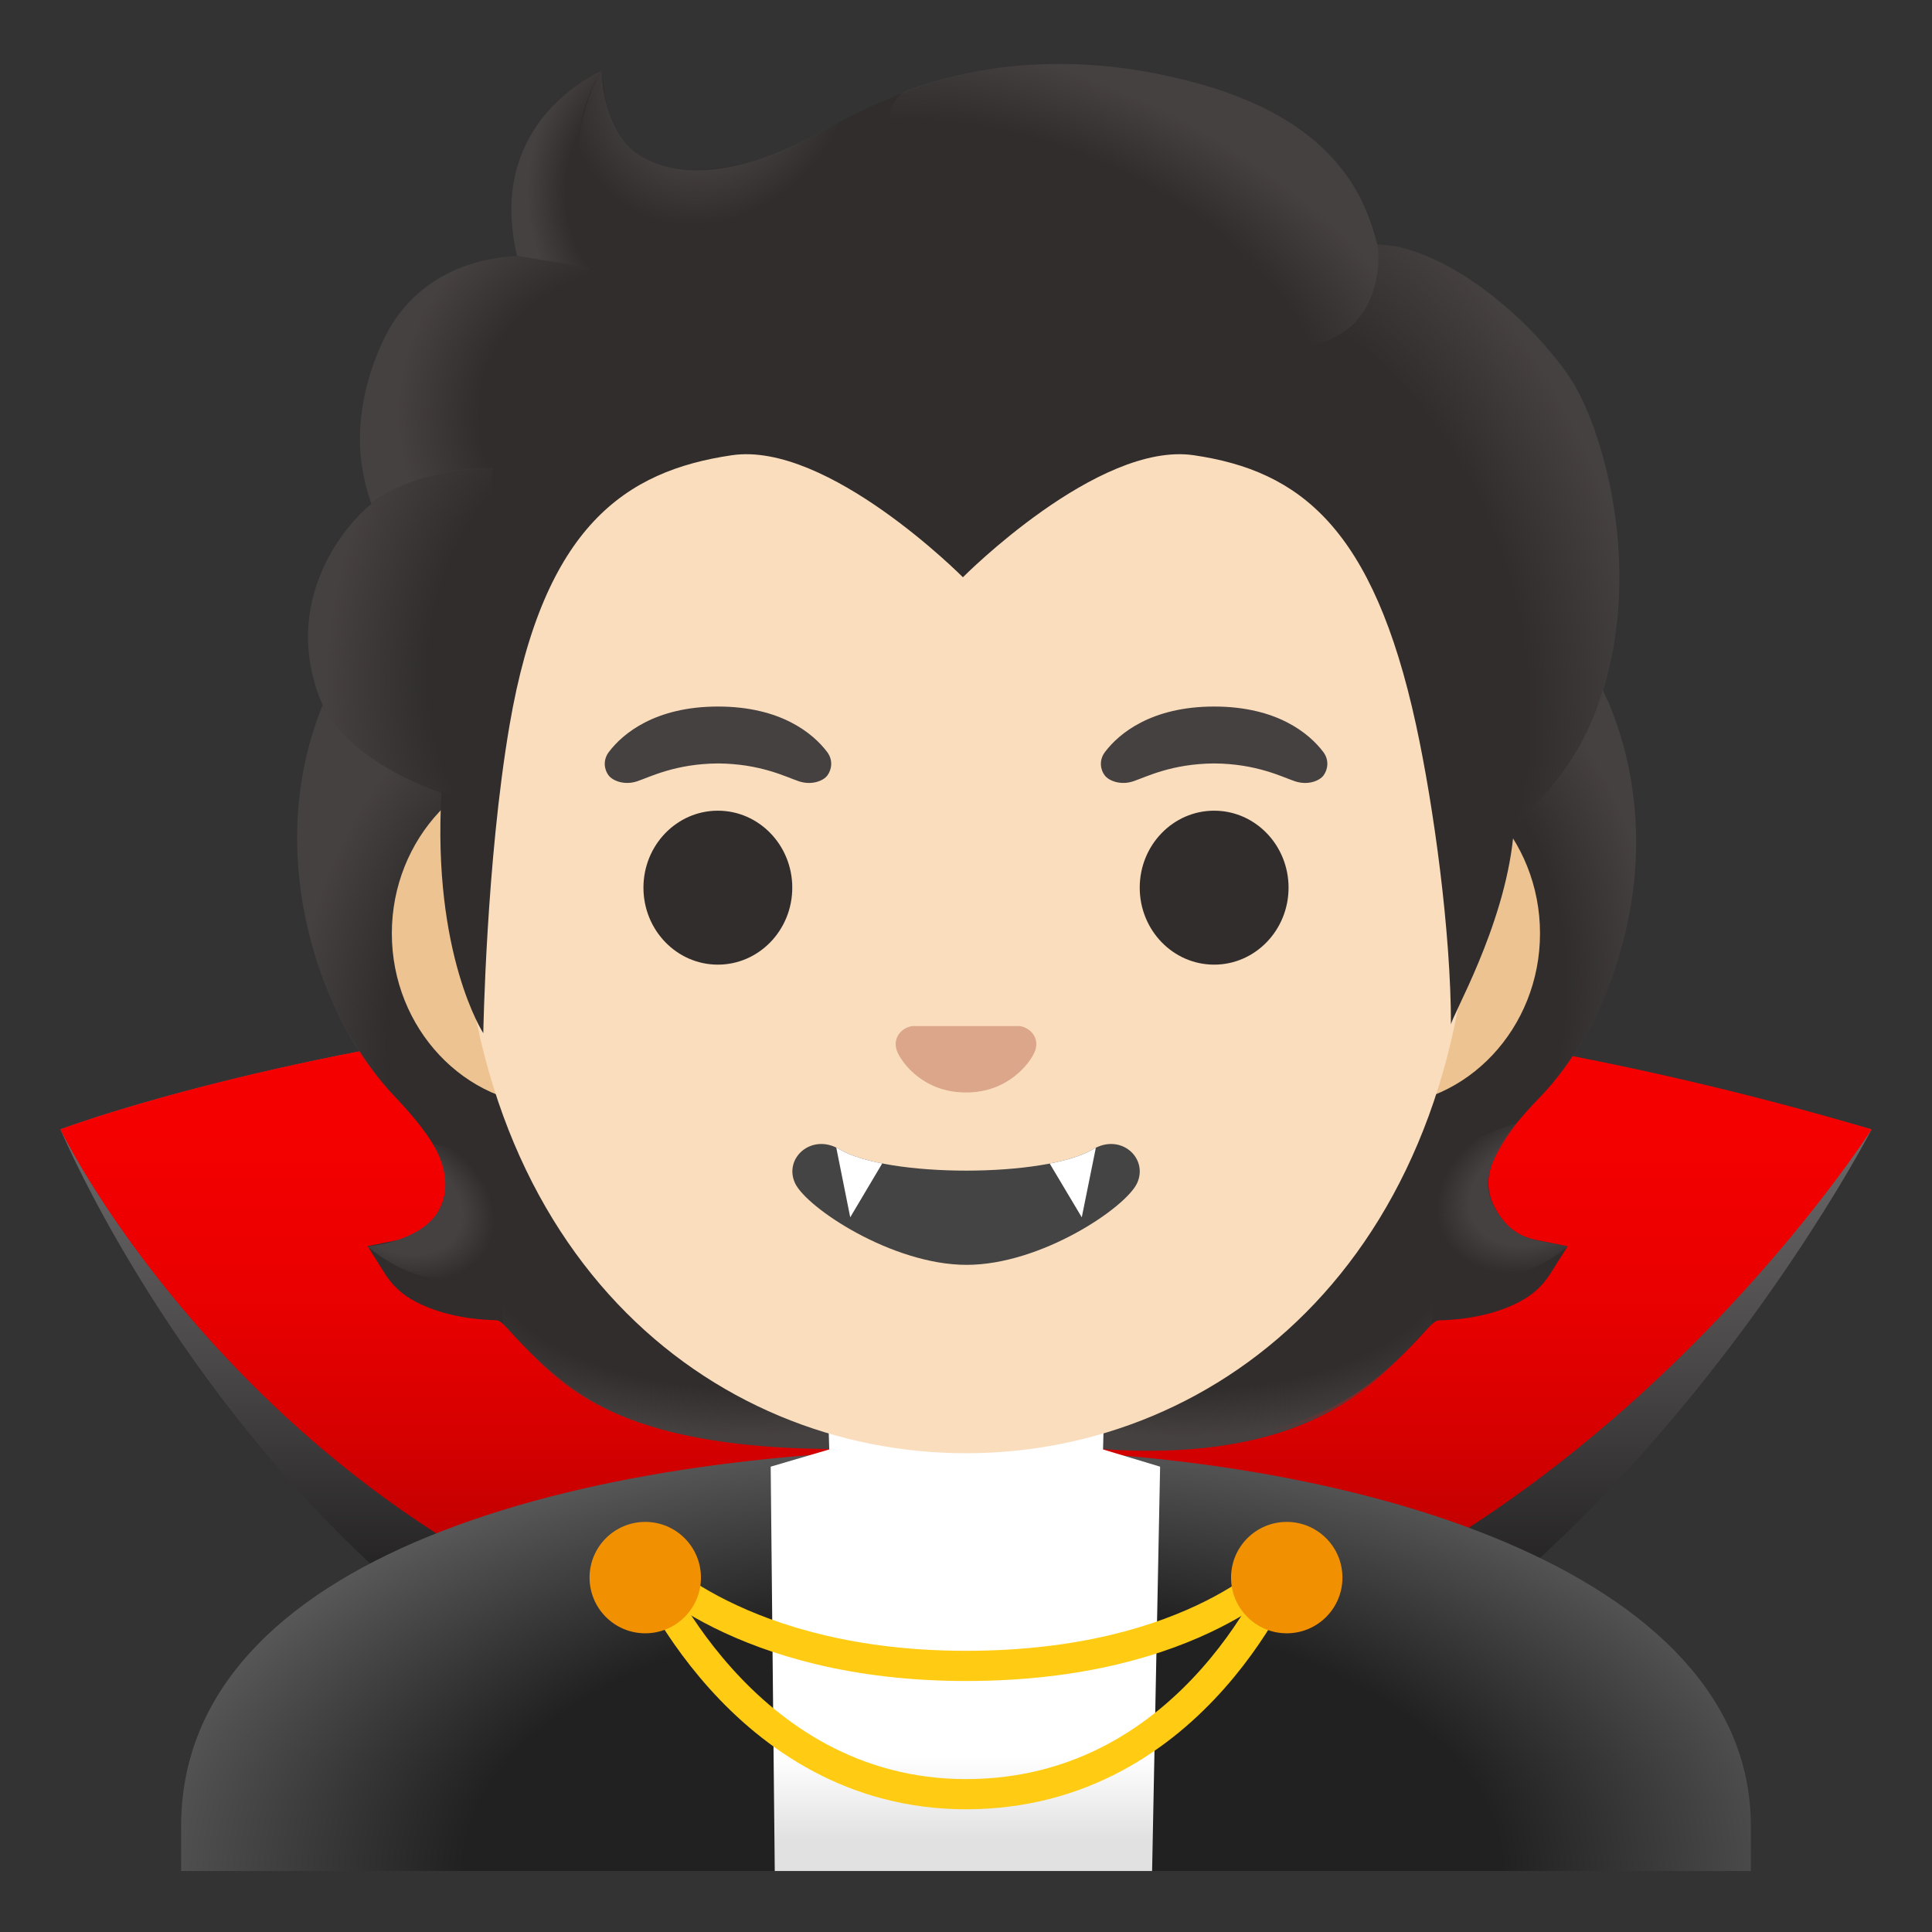
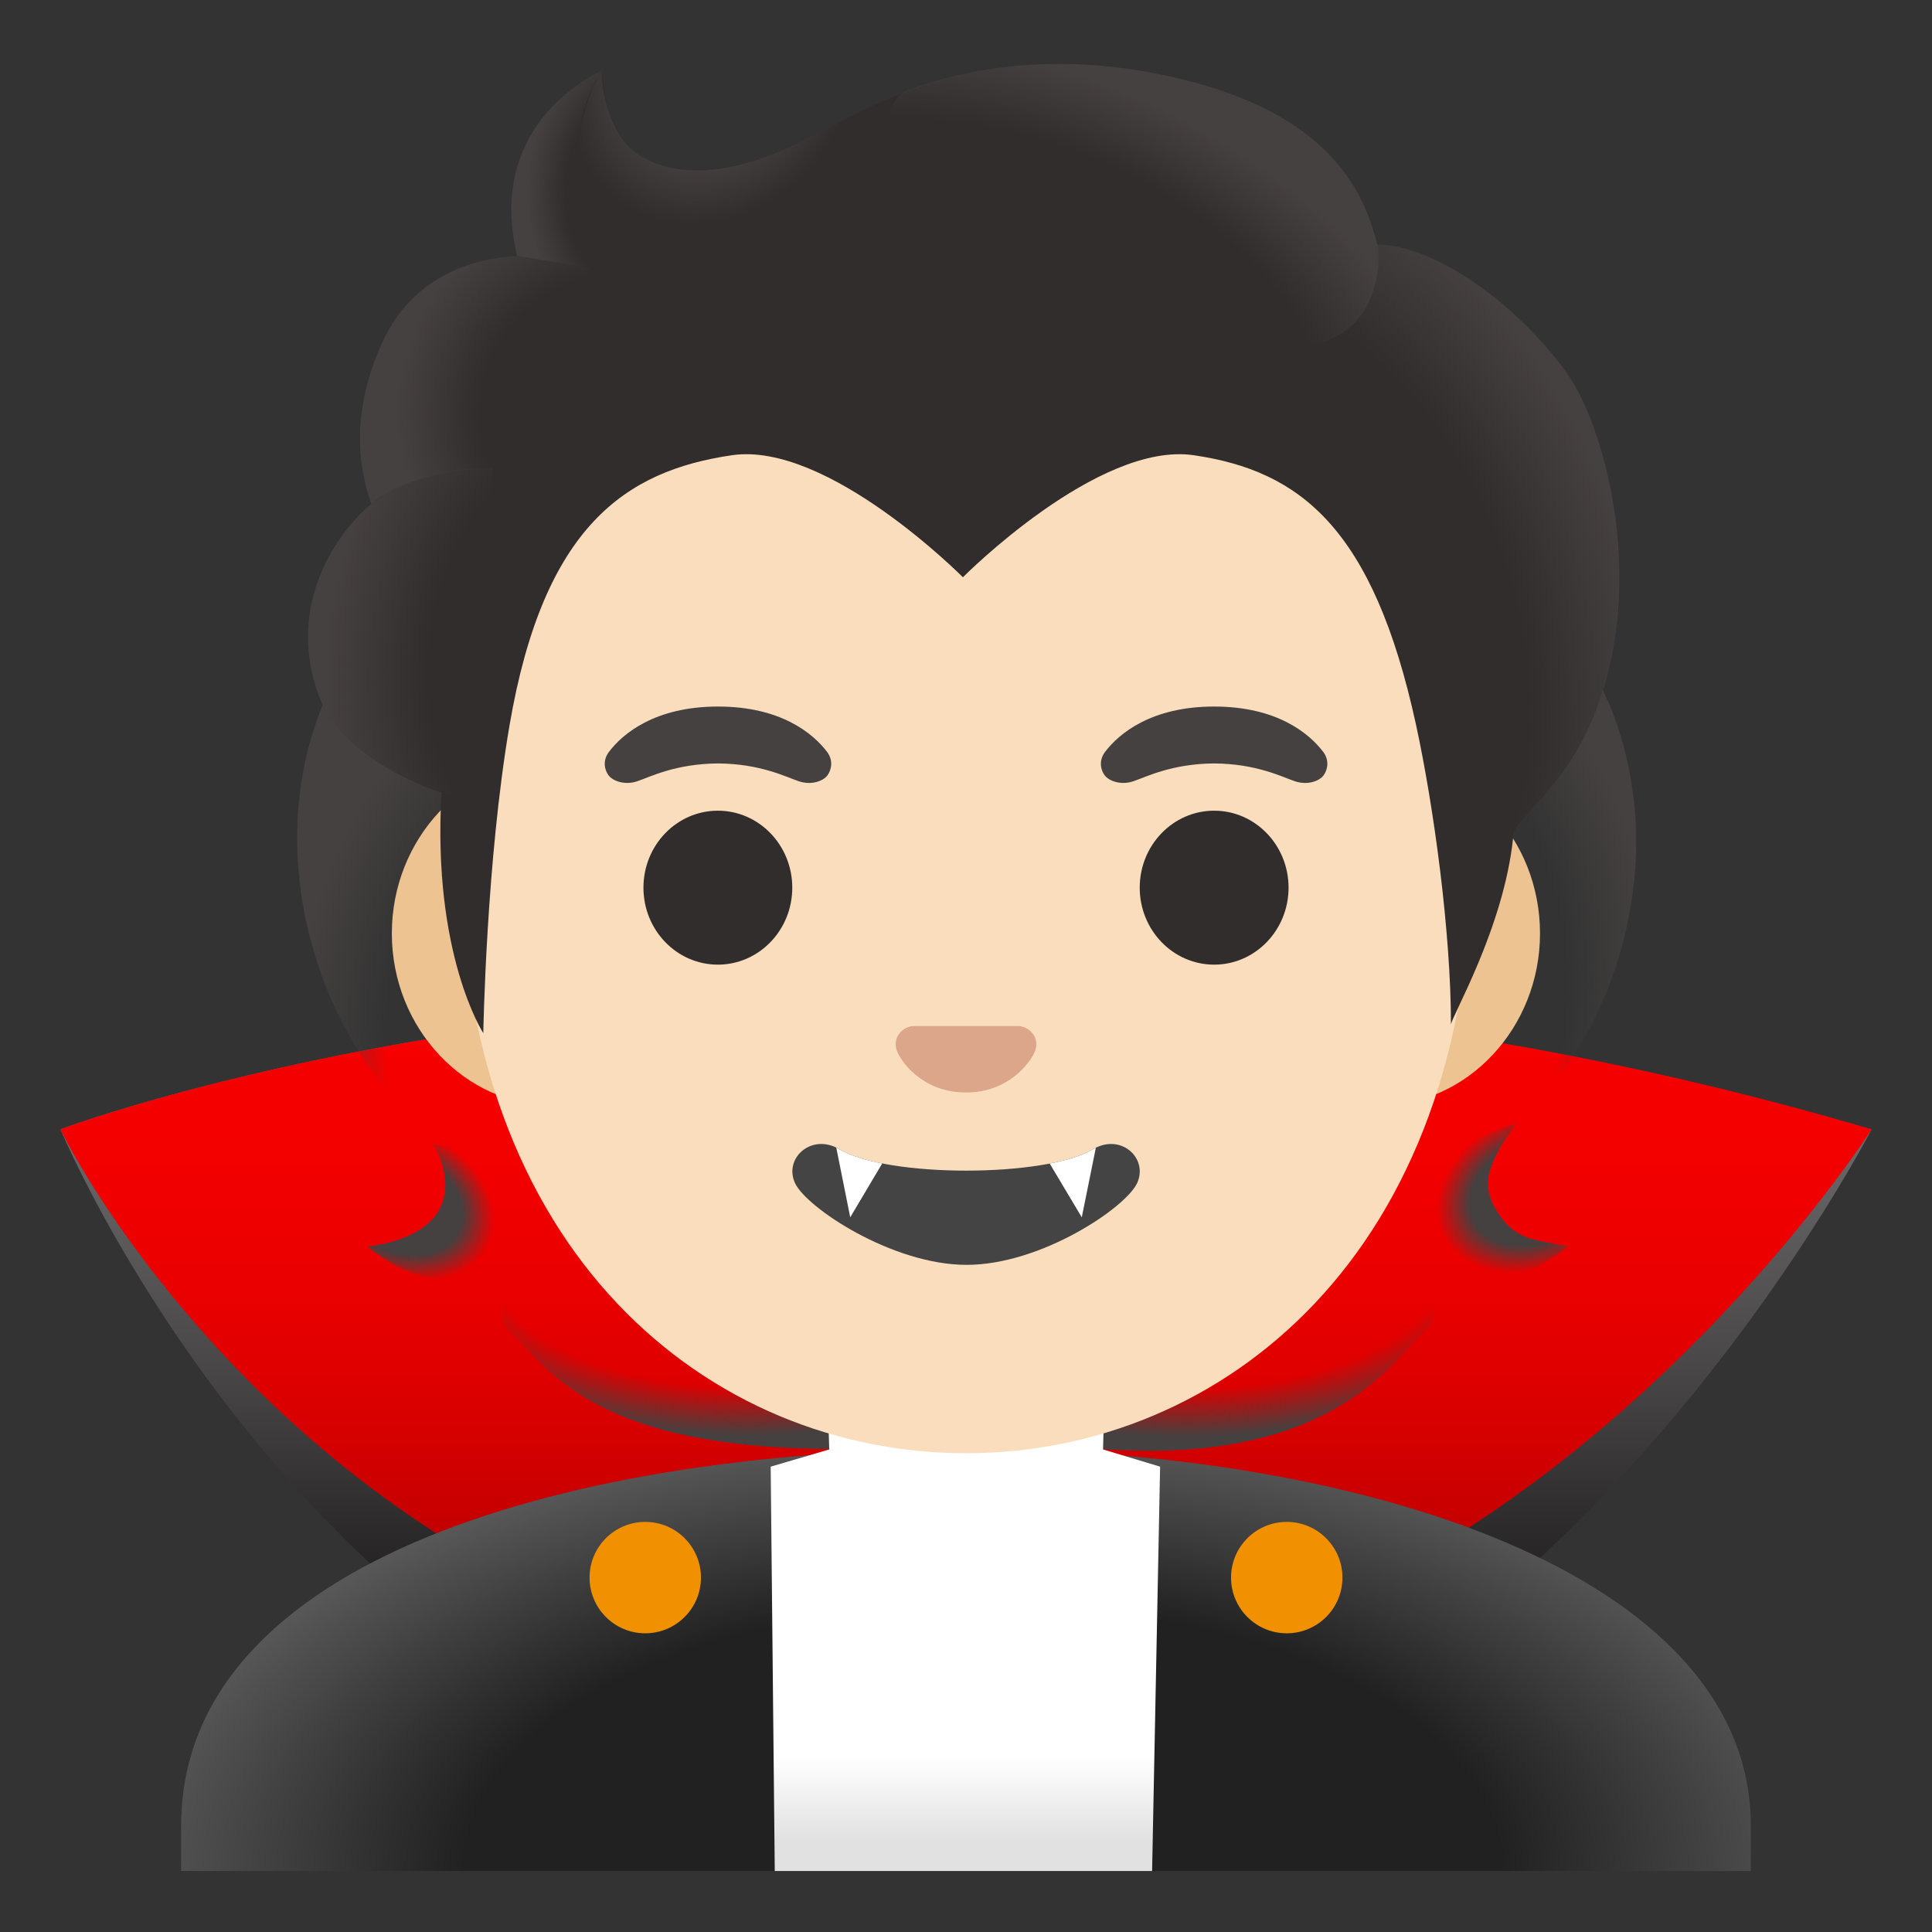
<svg xmlns="http://www.w3.org/2000/svg" xmlns:xlink="http://www.w3.org/1999/xlink" width="800px" height="800px" viewBox="0 0 128 128" aria-hidden="true" role="img" class="iconify iconify--noto" preserveAspectRatio="xMidYMid meet">
  <rect x="0" y="0" width="128" height="128" fill="#333333" stroke="none" />
  <linearGradient id="IconifyId17ecdb2904d178eab21284" gradientUnits="userSpaceOnUse" x1="64" y1="63.947" x2="64" y2="14.811" gradientTransform="matrix(1 0 0 -1 0 130)">
    <stop offset=".003" stop-color="#787676">

</stop>
    <stop offset=".176" stop-color="#6b6969">

</stop>
    <stop offset=".497" stop-color="#494747">

</stop>
    <stop offset=".927" stop-color="#111010">

</stop>
    <stop offset="1" stop-color="#070606">

</stop>
  </linearGradient>
  <path d="M4 74.82s23.95-9.01 60-8.84c17.58.08 37.33 3.02 60 8.84c0 0-23.39 45.35-60 45.35S7.91 83.79 4 74.82z" fill="url(#IconifyId17ecdb2904d178eab21284)">

</path>
  <linearGradient id="IconifyId17ecdb2904d178eab21285" gradientUnits="userSpaceOnUse" x1="64" y1="64.021" x2="64" y2="18.565" gradientTransform="matrix(1 0 0 -1 0 130)">
    <stop offset=".003" stop-color="#f70000">

</stop>
    <stop offset=".235" stop-color="#f30000">

</stop>
    <stop offset=".443" stop-color="#e90000">

</stop>
    <stop offset=".642" stop-color="#d60000">

</stop>
    <stop offset=".834" stop-color="#bd0000">

</stop>
    <stop offset="1" stop-color="#a00000">

</stop>
  </linearGradient>
  <path d="M4 74.82s52.66-19.89 120 0c0 0-23.56 37.01-60.17 37.01S7.91 82.63 4 74.82z" fill="url(#IconifyId17ecdb2904d178eab21285)">

</path>
-   <path d="M99.03 80c-1.04-2.01-.2-4.02 3.07-7.39c4.05-4.18 9.28-14.99 3.97-25.94l-1.95-1.84s-17.81.08-22.03.08H46.11c-4.22 0-22.03-.08-22.03-.08l-2.69 1.83c.02.06.04.11.07.17c-4.35 10.69.33 21.22 4.64 25.76c2.71 2.86 4.17 5.1 3.06 7.44c-.56 1.17-1.43 1.86-2.67 2.1l-2.14.43l1.17 1.85c.42.67 1 1.23 1.66 1.63c1.86 1.11 4.13 1.39 5.7 1.43c.18 0 .44.2.83.64c5.07 5.62 9.06 7.42 21.4 7.88l17.82.01c12.46-.44 16.47-2.23 21.56-7.88c.39-.44.65-.63.83-.64c1.57-.04 3.84-.32 5.7-1.43c.67-.4 1.24-.96 1.67-1.63l1.17-1.85l-2.14-.43c-1.19-.23-2.07-.93-2.69-2.14z" fill="#312d2d">
- 
- </path>
  <radialGradient id="IconifyId17ecdb2904d178eab21286" cx="99.712" cy="43.369" r="23.622" gradientTransform="matrix(1 0 0 .491 -21.202 62.292)" gradientUnits="userSpaceOnUse">
    <stop offset=".728" stop-color="#454140" stop-opacity="0">

</stop>
    <stop offset="1" stop-color="#454140">

</stop>
  </radialGradient>
  <path d="M63.99 95.79v-9.44l28.57-2.26s2.93 1.39 2.26 3.69c-2.21 1.74-5.88 9.37-21.89 8.22l-8.94-.21z" fill="url(#IconifyId17ecdb2904d178eab21286)">

</path>
  <radialGradient id="IconifyId17ecdb2904d178eab21287" cx="101.804" cy="43.364" r="23.437" gradientTransform="matrix(-1 0 0 .491 151.388 62.3)" gradientUnits="userSpaceOnUse">
    <stop offset=".728" stop-color="#454140" stop-opacity="0">

</stop>
    <stop offset="1" stop-color="#454140">

</stop>
  </radialGradient>
  <path d="M64.01 95.79v-9.44l-28.57-2.26s-2.73 1.4-2.05 3.7c2.84 2.69 5.49 8.11 21.68 8.21l8.94-.21z" fill="url(#IconifyId17ecdb2904d178eab21287)">

</path>
  <radialGradient id="IconifyId17ecdb2904d178eab21288" cx="77.892" cy="51.929" r="6.921" gradientTransform="matrix(-.906 .424 -.314 -.672 188.688 80.74)" gradientUnits="userSpaceOnUse">
    <stop offset=".663" stop-color="#454140">

</stop>
    <stop offset="1" stop-color="#454140" stop-opacity="0">

</stop>
  </radialGradient>
  <path d="M95.26 83.36c-4.28-6.5 5.21-8.93 5.21-8.93l.01.01c-2 2.64-2.3 4.04-1.45 5.57c1.07 1.94 2.4 2.1 3.59 2.32c.73.14 1.25.25 1.25.25s-4.91 4.35-8.61.78z" fill="url(#IconifyId17ecdb2904d178eab21288)">

</path>
  <radialGradient id="IconifyId17ecdb2904d178eab21289" cx="92.243" cy="63.288" r="25.988" gradientTransform="matrix(-.075 -.997 .831 -.062 42.336 160.527)" gradientUnits="userSpaceOnUse">
    <stop offset=".725" stop-color="#454140" stop-opacity="0">

</stop>
    <stop offset="1" stop-color="#454140">

</stop>
  </radialGradient>
  <path d="M106.62 46.65c4.25 10.35.11 21.17-4.36 25.8c-.59.61-13.15-8.67-16-16.5c-.57-1.58-1.1-3.2-1.17-4.88c-.05-1.26.14-2.76.87-3.83c.89-1.31 20.16-1.7 20.16-1.7c-.01.01.5 1.11.5 1.11z" fill="url(#IconifyId17ecdb2904d178eab21289)">

</path>
  <radialGradient id="IconifyId17ecdb2904d178eab21290" cx="43.626" cy="61.654" r="26.634" gradientTransform="matrix(.075 -.997 -.831 -.062 89.687 115.972)" gradientUnits="userSpaceOnUse">
    <stop offset=".725" stop-color="#454140" stop-opacity="0">

</stop>
    <stop offset="1" stop-color="#454140">

</stop>
  </radialGradient>
  <path d="M21.4 46.65c-4.24 10.35.17 21.43 4.69 25.95c3.27 3.27 12.83-8.83 15.68-16.65c.58-1.58 1.1-3.2 1.17-4.88c.05-1.26-.14-2.76-.87-3.83c-.89-1.31-1.93-.96-3.44-.96c-2.88 0-15.49-.74-16.47-.74c.01.01-.76 1.11-.76 1.11z" fill="url(#IconifyId17ecdb2904d178eab21290)">

</path>
  <radialGradient id="IconifyId17ecdb2904d178eab21291" cx="26.076" cy="50.007" r="6.638" gradientTransform="matrix(.906 .424 .314 -.672 -12.934 102.19)" gradientUnits="userSpaceOnUse">
    <stop offset=".663" stop-color="#454140">

</stop>
    <stop offset="1" stop-color="#454140" stop-opacity="0">

</stop>
  </radialGradient>
  <path d="M32.94 83.36c4.28-6.5-4.27-7.56-4.27-7.56s1.5 2.19.48 4.25c-1.12 2.25-4.81 2.53-4.81 2.53s4.9 4.35 8.6.78z" fill="url(#IconifyId17ecdb2904d178eab21291)">

</path>
  <radialGradient id="IconifyId17ecdb2904d178eab21292" cx="65.112" cy="6.25" r="60.448" gradientTransform="matrix(1 0 0 -.508 0 126.928)" gradientUnits="userSpaceOnUse">
    <stop offset=".568" stop-color="#212121">

</stop>
    <stop offset="1" stop-color="#616161">

</stop>
  </radialGradient>
  <path d="M64.14 96H64c-25.65.03-52 7.1-52 24.99v2.97h104v-2.97C116 104.13 89.9 96 64.14 96z" fill="url(#IconifyId17ecdb2904d178eab21292)">

</path>
  <g>
    <linearGradient id="IconifyId17ecdb2904d178eab21293" gradientUnits="userSpaceOnUse" x1="63.96" y1="33.575" x2="63.96" y2="8.069" gradientTransform="matrix(1 0 0 -1 0 130)">
      <stop offset=".782" stop-color="#ffffff">

</stop>
      <stop offset="1" stop-color="#e1e1e1">

</stop>
    </linearGradient>
    <path fill="url(#IconifyId17ecdb2904d178eab21293)" d="M51.33 123.96h25l.53-26.79l-3.78-1.14l.15-5.92H54.76l.18 5.92l-3.88 1.14z">

</path>
-     <path d="M42.73 103.52S49 110.37 64 110.37c15.33 0 21.24-6.85 21.24-6.85" fill="none" stroke="#ffcb13" stroke-width="2" stroke-linecap="round" stroke-linejoin="round" stroke-miterlimit="10">
- 
- </path>
-   </g>
-   <path d="M42.73 103.52S49 118.87 64 118.87c15.33 0 21.25-15.35 21.25-15.35" fill="none" stroke="#ffcb13" stroke-width="2" stroke-linecap="round" stroke-linejoin="round" stroke-miterlimit="10">
- 
- </path>
+   </g>
  <g>
    <circle cx="42.75" cy="104.52" r="3.69" fill="#f19102">

</circle>
    <circle cx="85.25" cy="104.52" r="3.69" fill="#f19102">

</circle>
  </g>
  <path d="M91.33 50.43H36.67c-5.89 0-10.71 5.14-10.71 11.41s4.82 11.41 10.71 11.41H91.32c5.89 0 10.71-5.14 10.71-11.41s-4.81-11.41-10.7-11.41z" fill="#edc391">

</path>
  <g>
    <path d="M64 11.07c-17.4 0-33.52 18.61-33.52 45.4c0 26.64 16.61 39.81 33.52 39.81S97.52 83.1 97.52 56.46c0-26.78-16.12-45.39-33.52-45.39z" fill="#f9ddbd">

</path>
  </g>
  <path d="M67.86 68.06c-.11-.04-.21-.07-.32-.08h-7.08c-.11.01-.22.04-.32.08c-.64.26-.99.92-.69 1.63c.3.71 1.71 2.69 4.55 2.69s4.25-1.99 4.55-2.69c.3-.71-.05-1.37-.69-1.63z" fill="#dba689">

</path>
  <path d="M72.42 76.14c-3.18 1.89-13.63 1.89-16.81 0c-1.83-1.09-3.7.58-2.94 2.24c.75 1.63 6.44 5.42 11.37 5.42s10.55-3.79 11.3-5.42c.75-1.66-1.09-3.33-2.92-2.24z" fill="#444">

</path>
  <g>
    <defs>
      <path id="IconifyId17ecdb2904d178eab21294" d="M72.42 76.14c-3.18 1.89-13.63 1.89-16.81 0c-1.83-1.09-3.7.58-2.94 2.24c.75 1.63 6.44 5.42 11.37 5.42s10.55-3.79 11.3-5.42c.75-1.66-1.09-3.33-2.92-2.24z">

</path>
    </defs>
    <clipPath id="IconifyId17ecdb2904d178eab21295">
      <use xlink:href="#IconifyId17ecdb2904d178eab21294" overflow="visible">

</use>
    </clipPath>
    <g clip-path="url(#IconifyId17ecdb2904d178eab21295)" fill="#ffffff">
      <path d="M55.33 75.66l1 4.99l2.34-3.94z">

</path>
      <path d="M72.68 75.66l-1.01 4.99l-2.35-3.94z">

</path>
    </g>
  </g>
  <g fill="#454140">
    <path d="M54.8 49.82c-.93-1.23-3.07-3.01-7.23-3.01s-6.31 1.79-7.23 3.01c-.41.54-.31 1.17-.02 1.55c.26.35 1.04.68 1.9.39s2.54-1.16 5.35-1.18c2.81.02 4.49.89 5.35 1.18c.86.29 1.64-.03 1.9-.39c.28-.38.39-1.01-.02-1.55z">

</path>
    <path d="M87.67 49.82c-.93-1.23-3.07-3.01-7.23-3.01s-6.31 1.79-7.23 3.01c-.41.54-.31 1.17-.02 1.55c.26.35 1.04.68 1.9.39s2.54-1.16 5.35-1.18c2.81.02 4.49.89 5.35 1.18c.86.29 1.64-.03 1.9-.39c.28-.38.39-1.01-.02-1.55z">

</path>
  </g>
  <g fill="#312d2d">
    <ellipse cx="47.56" cy="58.81" rx="4.93" ry="5.1">

</ellipse>
    <ellipse cx="80.44" cy="58.81" rx="4.93" ry="5.1">

</ellipse>
  </g>
  <path d="M107.04 41.59c-.01.11-.02.23-.04.35c-.05.39-.11.78-.18 1.17c-.15.72-.31 1.44-.5 2.15c-.16.58-.33 1.12-.52 1.64c-1.8 4.89-4.86 6.85-5.5 8.23c-.02.13-.04.25-.05.36c-.62 6-4.12 11.92-4.12 12.4c0-6.12-1.14-14.46-2.31-19.85c-2.84-13.08-7.7-16.85-14.73-17.88c-6.35-.93-15.29 8.08-15.29 8.08h-.01s-8.94-9.01-15.3-8.08c-7.03 1.03-12.47 4.69-14.73 17.88c-1.55 9.06-1.74 20.41-1.74 20.41s-3.39-5.21-2.77-15.94c-.02 0-.03-.01-.03-.01s-3.1-.94-5.57-3.01c-.1-.08-.2-.17-.3-.26c-.79-.71-1.49-1.54-1.98-2.5l-.06-.12c-.01-.01-.01-.02-.02-.04c-.07-.19-.15-.38-.21-.57c-2.02-5.94.97-10.44 3.49-12.59c.01-.01.01-.01.02-.01c-.7-1.96-1.56-6.06.86-10.95c2.04-4.12 5.88-5.35 8.81-5.47v-.02c-.14-.56-.23-1.09-.29-1.6c-.11-.89-.12-1.72-.04-2.49c.03-.34.08-.67.15-1.01c.03-.18.07-.35.11-.52c.13-.53.31-1.02.52-1.49c.03-.08.07-.17.11-.25c.08-.16.16-.32.25-.47c1.34-2.44 3.51-3.81 4.7-4.43h.01c.02-.01.04-.02.06-.02c0 0 .01-.01.02-.01c0 .01 0 .01-.01.02l.02-.01l.34 2.43c.01.08.36 2.14 2.33 3.31c2.01 1.2 5.18 1.09 9.15-.31c.56-.21 1.4-.66 2.36-1.18C58.67 6.4 67.28 1.7 80.52 5.89c4.89 1.55 9.94 5.55 10.73 10.27c4.9.33 10.37 5.28 12.81 8.97c.32.49.68 1.17 1.03 2.02c.17.42.36.89.53 1.39c.09.25.18.51.26.78c.03.09.06.18.08.27c.94 3.15 1.59 7.41 1.08 12z" fill="#312d2d">

</path>
  <g>
    <radialGradient id="IconifyId17ecdb2904d178eab21296" cx="81.76" cy="85.078" r="35.633" gradientTransform="matrix(.308 .952 .706 -.228 -3.197 -15.328)" gradientUnits="userSpaceOnUse">
      <stop offset=".699" stop-color="#454140" stop-opacity="0">

</stop>
      <stop offset="1" stop-color="#454140">

</stop>
    </radialGradient>
    <path d="M100.22 55.5c.16-1.55 4.34-3.6 6.14-10.26c.19-.71.35-1.43.5-2.15c1.46-8.09-1.16-15.52-2.79-17.98c-2.26-3.41-7.1-7.89-11.69-8.81c-.4-.05-.79-.1-1.16-.12c0 0 .33 2.15-.54 3.86c-1.12 2.22-3.41 2.75-3.41 2.75c11.97 11.98 11.12 22 12.95 32.71z" fill="url(#IconifyId17ecdb2904d178eab21296)">

</path>
    <radialGradient id="IconifyId17ecdb2904d178eab21297" cx="46.926" cy="125.144" r="9.343" gradientTransform="matrix(.881 .473 .56 -1.045 -64.194 112.8)" gradientUnits="userSpaceOnUse">
      <stop offset=".58" stop-color="#454140">

</stop>
      <stop offset="1" stop-color="#454140" stop-opacity="0">

</stop>
    </radialGradient>
    <path d="M56.95 7.39c-1.1.53-2.06 1.06-2.9 1.51c-.96.52-7.17 3.97-11.51 1.5c-2.67-1.52-2.67-5.58-2.67-5.72c-1.23 1.57-4.95 12.78 5.93 13.53c4.69.32 7.58-3.77 9.3-7.23c.62-1.26 1.59-3.1 1.85-3.59z" fill="url(#IconifyId17ecdb2904d178eab21297)">

</path>
    <radialGradient id="IconifyId17ecdb2904d178eab21298" cx="161.339" cy="62.928" r="28.721" gradientTransform="matrix(-.938 -.394 -.218 .528 233.195 51.544)" gradientUnits="userSpaceOnUse">
      <stop offset=".699" stop-color="#454140" stop-opacity="0">

</stop>
      <stop offset="1" stop-color="#454140">

</stop>
    </radialGradient>
    <path d="M79.16 5.47c7.32 1.98 10.89 5.71 12.08 10.68c.35 1.46.77 15.08-25.23-.4c-9.67-5.76-7.03-9.36-5.9-9.77c4.42-1.6 10.85-2.73 19.05-.51z" fill="url(#IconifyId17ecdb2904d178eab21298)">

</path>
    <radialGradient id="IconifyId17ecdb2904d178eab21299" cx="43.489" cy="117.093" r="8.56" gradientTransform="matrix(1 0 0 -1.223 0 155.965)" gradientUnits="userSpaceOnUse">
      <stop offset=".702" stop-color="#454140" stop-opacity="0">

</stop>
      <stop offset="1" stop-color="#454140">

</stop>
    </radialGradient>
    <path d="M39.84 4.68c-.01.01-.03.01-.06.03h-.01c-2.13 1.09-7.34 4.59-5.51 12.25l7.78 1.25c-6.89-6.98-2.17-13.55-2.17-13.55s-.02.01-.03.02z" fill="url(#IconifyId17ecdb2904d178eab21299)">

</path>
    <radialGradient id="IconifyId17ecdb2904d178eab21300" cx="44.575" cy="100.385" r="16.083" gradientTransform="matrix(-.966 -.26 -.243 .904 109.807 -51.275)" gradientUnits="userSpaceOnUse">
      <stop offset=".66" stop-color="#454140" stop-opacity="0">

</stop>
      <stop offset="1" stop-color="#454140">

</stop>
    </radialGradient>
    <path d="M39.07 17.73l-4.81-.77c-.19 0-.83.06-1.18.11c-2.71.38-5.9 1.78-7.63 5.36c-1.86 3.86-1.81 7.17-1.3 9.38c.15.74.45 1.58.45 1.58s2.38-2.26 8.05-2.41l6.42-13.25z" fill="url(#IconifyId17ecdb2904d178eab21300)">

</path>
    <radialGradient id="IconifyId17ecdb2904d178eab21301" cx="38.375" cy="86.217" r="16.86" gradientTransform="matrix(.991 .136 .192 -1.392 -16.024 158.183)" gradientUnits="userSpaceOnUse">
      <stop offset=".598" stop-color="#454140" stop-opacity="0">

</stop>
      <stop offset="1" stop-color="#454140">

</stop>
    </radialGradient>
    <path d="M24.37 33.58c-2.37 2.1-5.43 6.85-3.18 12.71c1.69 4.41 8.07 6.19 8.07 6.19c0 .02 1.26.4 1.91.4l1.48-21.9c-3 0-6.38.89-8.28 2.6z" fill="url(#IconifyId17ecdb2904d178eab21301)">

</path>
  </g>
</svg>